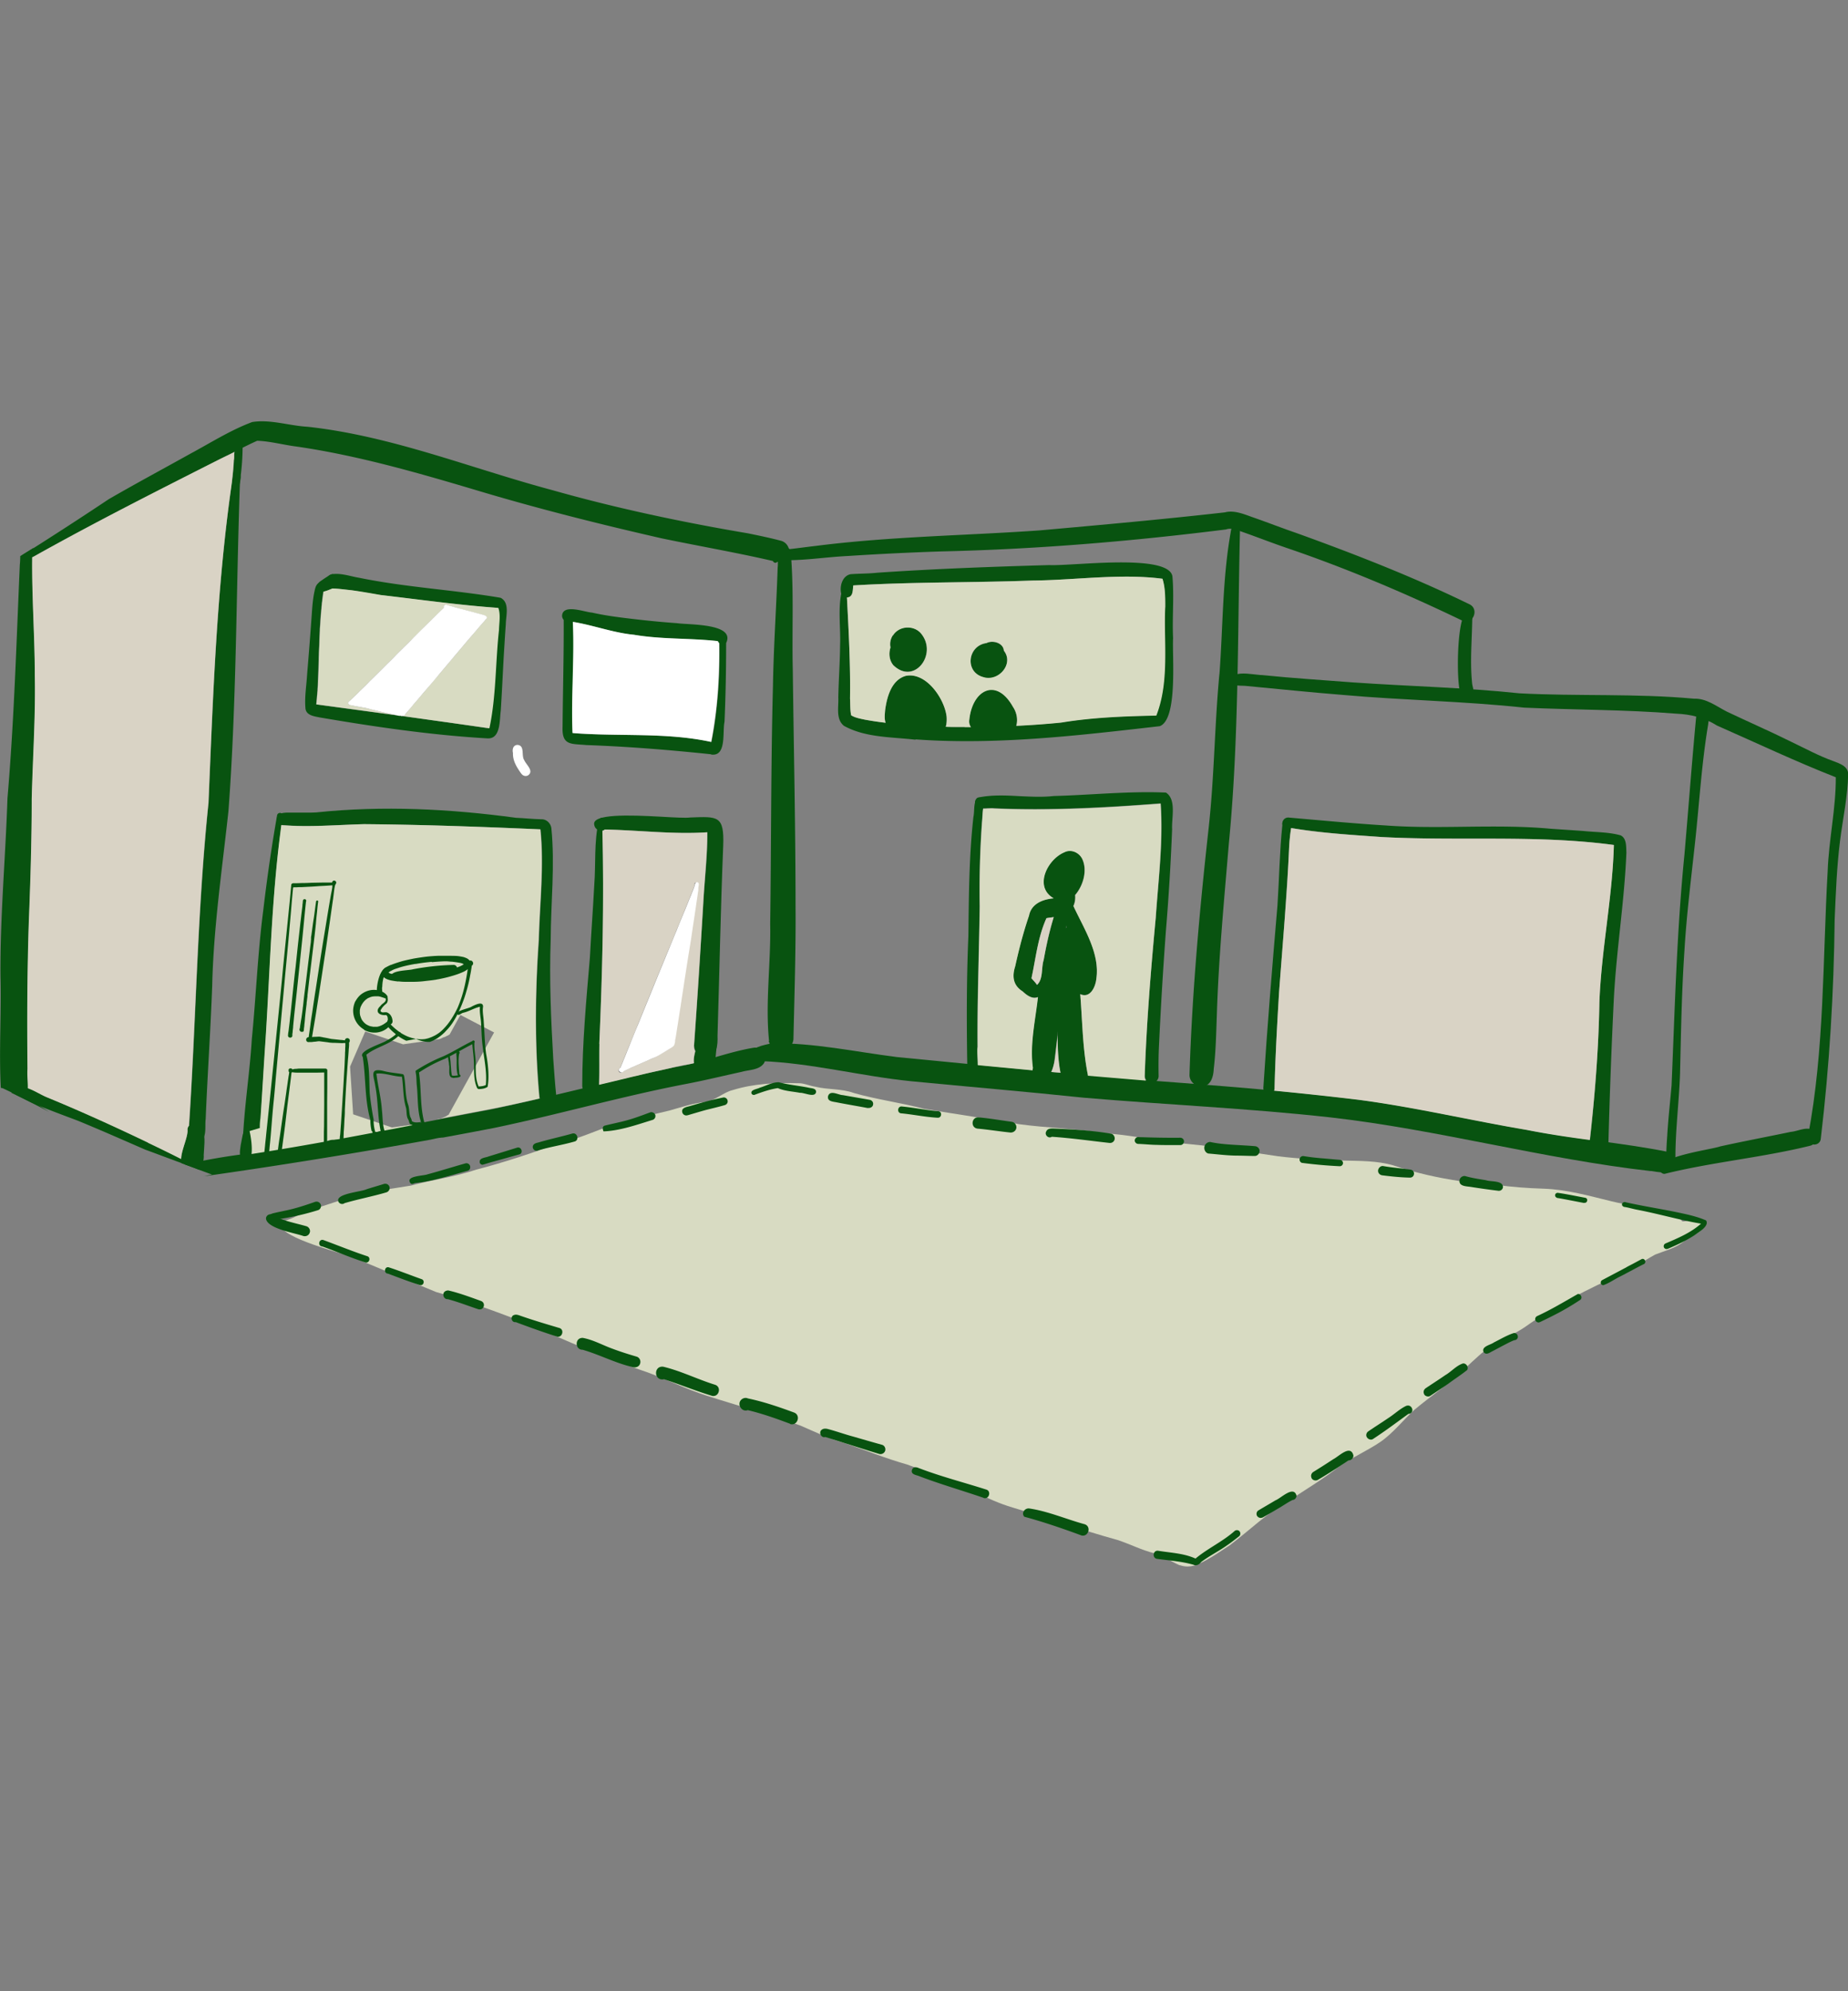
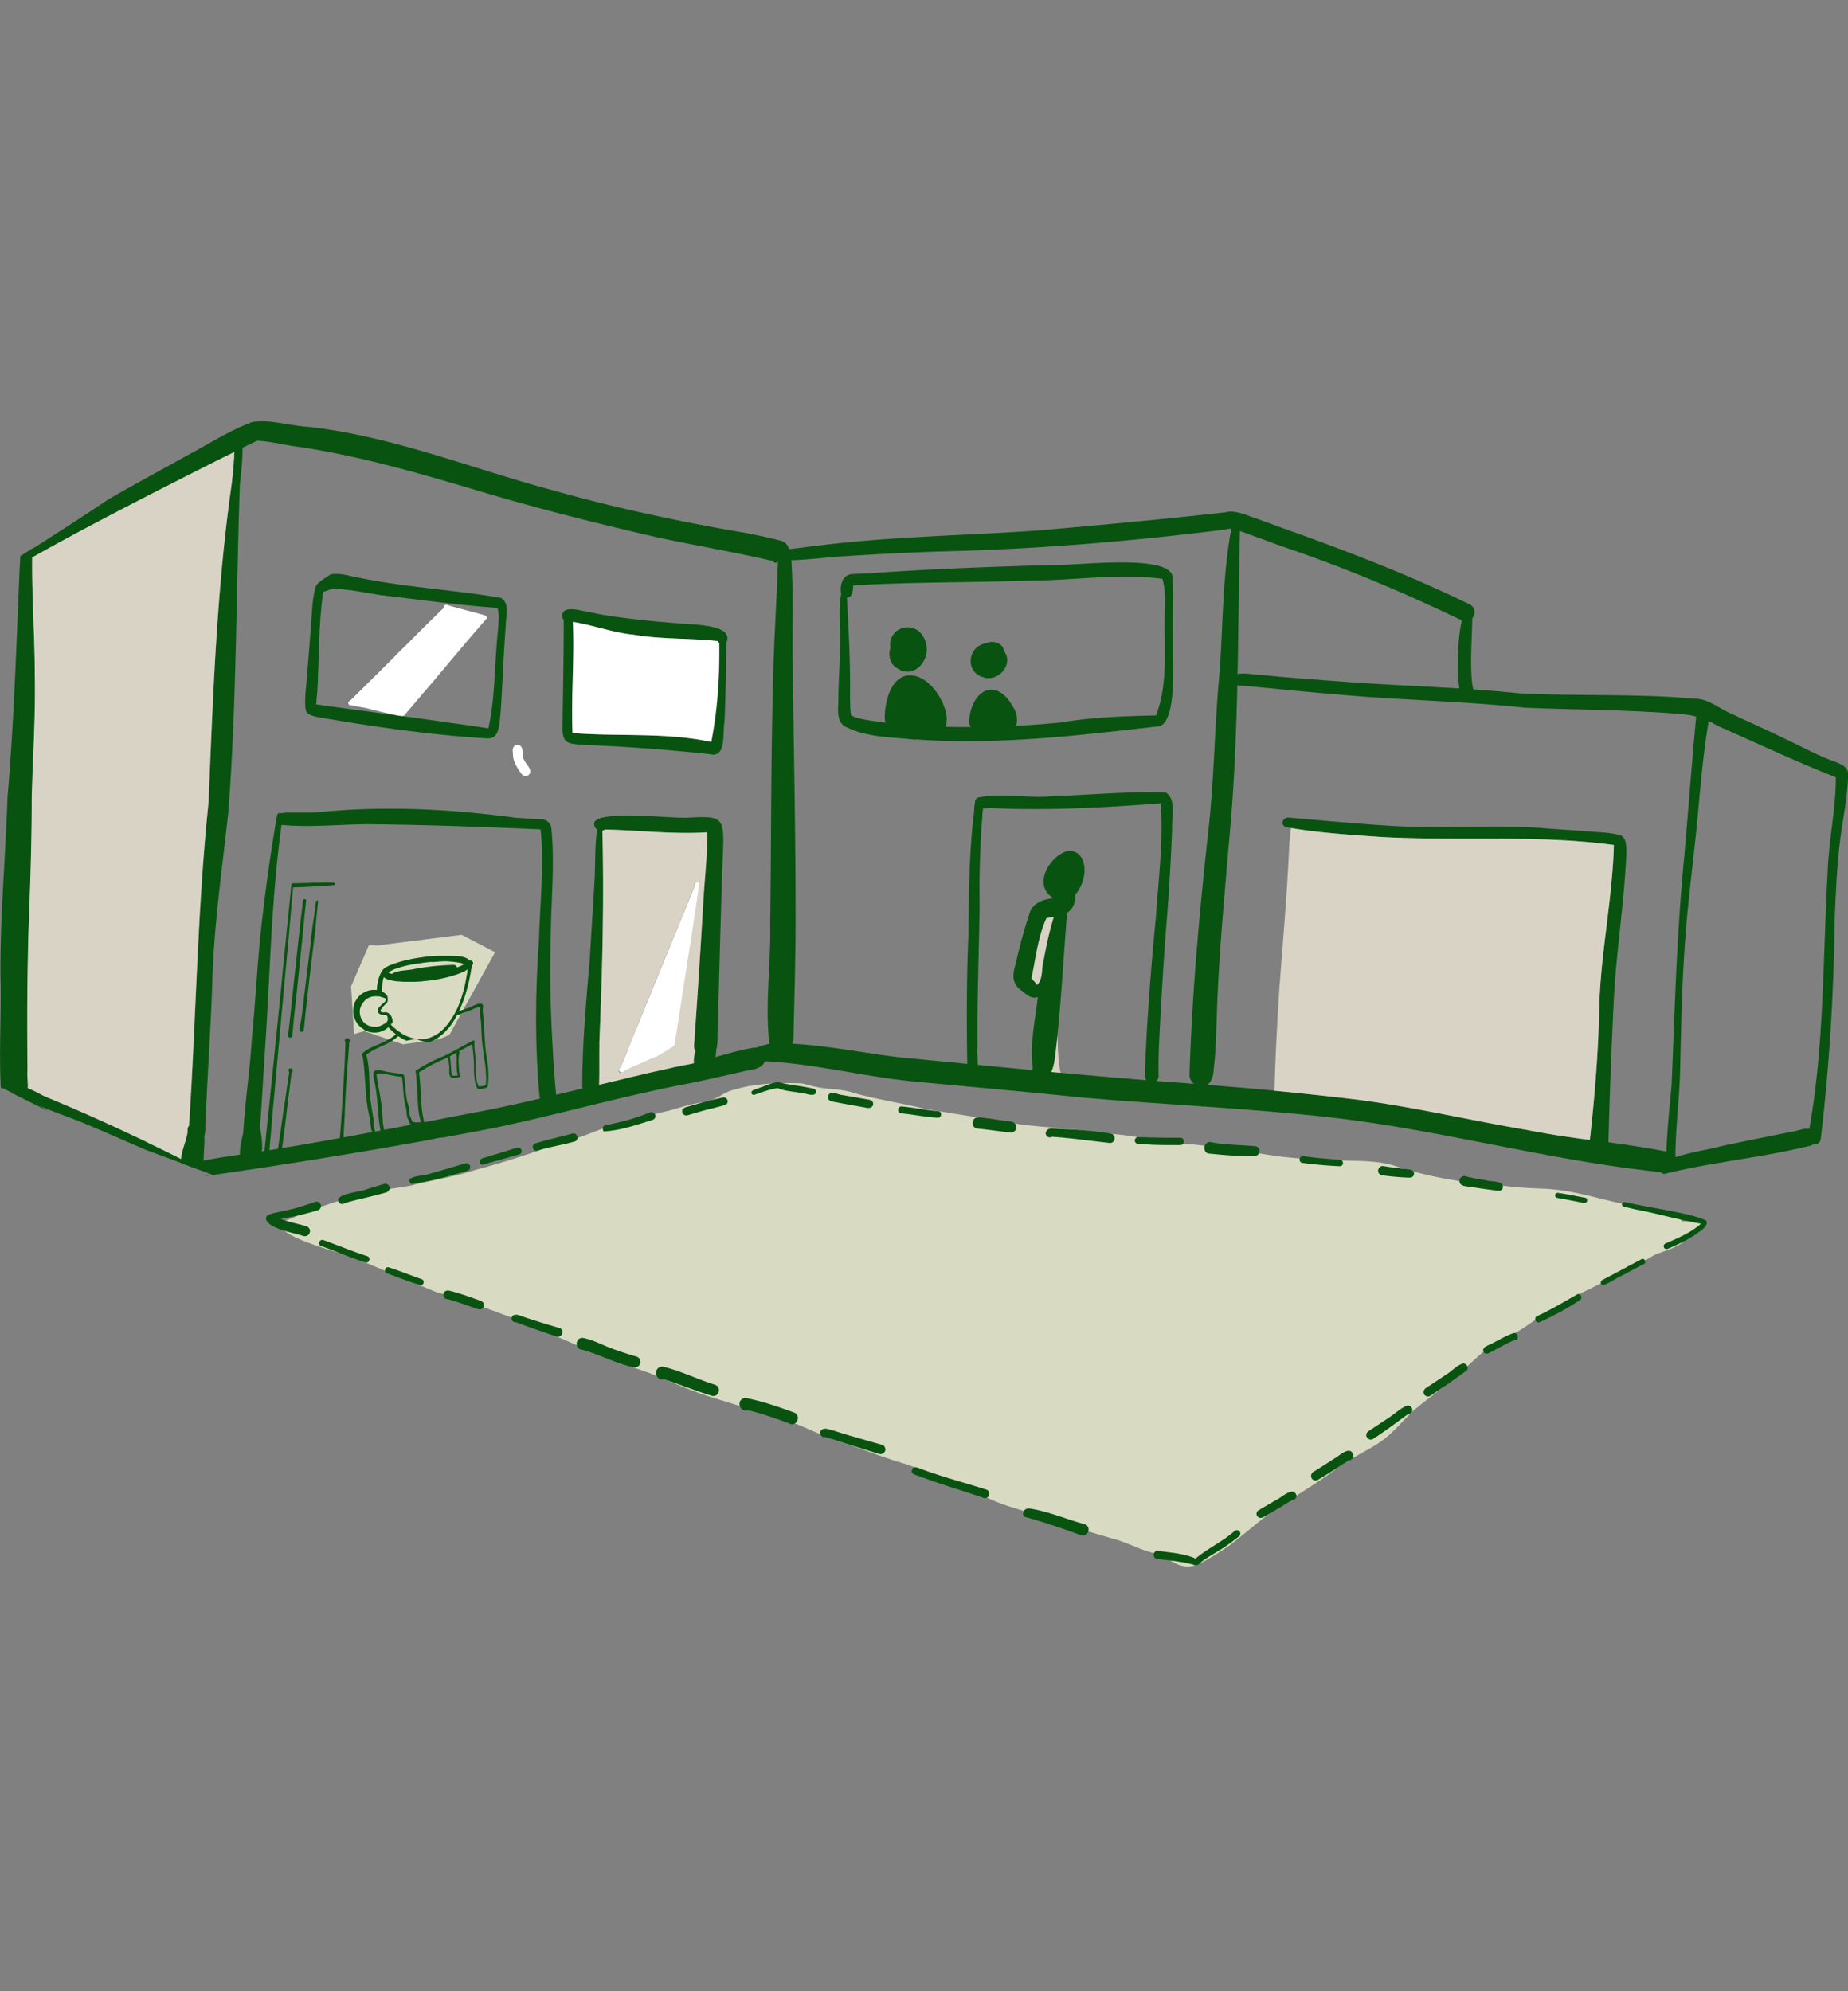
<svg xmlns="http://www.w3.org/2000/svg" width="272" height="293" fill="none">
  <rect width="100%" height="100%" fill="#808080" stroke="none" />
  <g clip-path="url(#a)">
    <path fill="#D8DBC2" d="M173.619 230.342c-1.22-.503-2.393-1.413-3.661-1.748-1.891-.455-3.638-1.365-5.456-1.964-5.217-1.437-10.315-3.233-15.484-4.789-1.866-.551-3.661-1.365-5.384-2.204-3.375-1.389-6.677-2.897-10.123-4.119-3.135-.886-6.15-2.107-9.214-3.161-2.225-.598-4.307-1.628-6.413-2.538-4.547-1.677-9.285-2.946-13.88-4.431-2.944-.934-5.72-2.323-8.615-3.4-6.079-2.036-11.918-4.622-17.78-7.208-4.428-1.701-8.855-3.353-13.426-4.646-4.356-1.749-8.687-3.712-13.067-5.389-1.914-.622-10.697-2.945-9.716-4.789.264-.312.67-.335 1.03-.479.957-.311 1.794-.862 2.728-1.198 2.967-.981 5.887-2.083 8.974-2.61 2.082-.599 4.236-.838 6.365-1.197 3.183-.886 6.462-1.269 9.597-2.347 4.164-1.078 8.256-2.443 12.276-3.928 2.896-.598 5.528-1.939 8.328-2.801 2.585-.743 5.193-1.342 7.826-1.964 1.723-.479 3.422-1.078 5.217-1.245 1.507-.192 2.656-1.413 4.116-1.773 3.111-.958 6.318-1.101 9.548-1.005.886-.048 1.723.383 2.561.502 1.867.479 3.877.264 5.696.934 3.446.982 6.987 1.437 10.433 2.347 4.643.767 9.31 1.461 13.952 2.251 4.021.551 8.089.599 12.085 1.294 3.59.215 7.108.91 10.626 1.436 5.169.36 10.266 1.246 15.364 1.988 3.134.383 6.269.527 9.428.623 2.513.072 5.098 0 7.539.718 3.254 1.102 6.605 1.844 10.003 2.347 1.723.335 3.446.455 5.193.527 2.273.311 4.571.479 6.868.551 3.518.12 6.701 1.053 10.075 1.868 2.561.646 5.217.766 7.73 1.508.909.408 2.034.623 2.656 1.437.359.024.742-.072 1.125-.167.622-.168 1.244-.336 1.747.071 1.125 1.461-1.675 2.204-2.489 2.922-1.268 1.102-2.872 1.461-4.379 2.06-1.676.91-3.231 2.083-4.978 2.849-4.906 2.204-9.74 4.646-14.143 7.783-1.532 1.054-3.255 1.749-4.81 2.659-1.484 1.006-2.753 2.251-4.069 3.472-2.297 2.227-4.977 4.023-7.442 6.083-1.699 1.556-3.111 3.424-5.026 4.742-1.89 1.269-3.996 2.203-5.887 3.472-2.393 1.916-5.025 3.472-7.586 5.173-3.183 1.796-5.767 4.358-8.663 6.537-1.532 1.006-2.848 1.94-4.475 2.707-.551.263-1.149.431-1.747.431-.359 0-.742-.072-1.101-.192h-.072Z" />
    <path fill="#085310" d="M114.295 82.68c-5.624-1.317-11.224-2.275-16.871-3.449-9.238-2.107-18.475-4.43-27.545-7.16-8.615-2.563-17.302-5.053-26.157-6.346-1.962-.24-3.9-.79-5.863-.862-1.723.766-3.087 1.532-4.714 2.299.048-.024.12-.048.167-.072-.406.191-.813.407-1.196.598-9.142 4.646-18.284 9.244-27.21 14.25-.455.191-.91.454-1.412.454-.287 0-.454-.263-.478-.526 1.292-.815 2.608-1.629 3.9-2.467a537.17 537.17 0 0 0 9.094-5.94c3.973-2.298 7.993-4.453 11.99-6.68 2.991-1.605 5.91-3.473 9.117-4.67 2.68-.431 5.457.55 8.16.694 12.445 1.365 24.052 6.13 36.065 9.34 9.38 2.658 19.24 4.741 28.765 6.346 1.627.335 3.255.67 4.882 1.102.742.215 1.244.957 1.149 1.724-.096.766-.79 1.365-1.532 1.365h-.311Z" />
    <path fill="#085310" d="M215.211 91.325c-8.4-4.047-17.182-7.76-26.013-10.753-2.082-.718-4.116-1.509-6.078-2.203-.79-.263-1.843-.766-2.657-.455-13.904 1.748-27.903 2.921-41.879 3.233a431.77 431.77 0 0 0-13.736.67c-3.494.168-6.893.767-10.363.6 0 .215-.143.406-.359.406-.215 0-.43-.215-.359-.455l-.023-.072c-.838-.574-.144-1.389.717-1.317 1.891-.144 3.758-.43 5.648-.646 10.913-1.39 21.921-1.51 32.857-2.275 9.166-.815 18.212-1.629 27.33-2.659 1.436-.383 3.015.36 4.283.79 1.987.695 4.212 1.557 6.103 2.204 8.639 3.113 17.302 6.49 25.558 10.513 1.364.599.79 2.562-.479 2.562-.167 0-.359-.024-.55-.12v-.023Z" />
    <path fill="#085310" d="M176.778 159.864c-.91 0-1.723-.767-1.699-1.701.383-12.165 1.483-24.259 2.823-36.353.838-7.663.862-15.039 1.58-22.654v.12c.526-6.945.431-13.914 1.627-20.763.072-.407.12-.982.503-1.222a.632.632 0 0 1 .909.168c-.383 15.47-.143 31.18-1.651 46.674-.718 8.598-1.508 16.812-1.771 25.337-.096 2.61-.144 5.245-.455 7.855-.048 1.126-.43 2.562-1.818 2.562l-.048-.023Zm-63.585-6.682c-.574-5.7.288-11.495.168-17.242.168-11.663.096-23.302.407-34.964.096-5.82.502-11.615.694-17.434.119-.958-.216-2.275.67-2.922.479-.287 1.125 0 1.244.527.503 5.771.168 11.615.311 17.434.144 11.639.407 23.301.407 34.94.048 6.49-.167 12.956-.311 19.445-.12 1.03-1.005 1.581-1.866 1.581-.766 0-1.532-.431-1.771-1.341l.047-.024ZM.287 160.151s-.12-.048-.167-.096c-.287-5.436.095-10.92-.048-16.356C0 134.958.814 126.193 1.1 117.476c.981-11.495 1.316-22.918 1.819-34.413.048-.383.048-.814.071-1.222.623-.407 1.269-.79 1.915-1.197.024.12 0 .263 0 .407-.048.168-.144.287-.144.48-.095 5.962.36 11.925.383 17.888.12 6.059-.287 12.094-.454 18.153 0 6.058-.192 12.117-.431 18.152-.216 7.184-.24 14.393-.192 21.577-.095 1.461.335 3.137-.263 4.502a161.554 161.554 0 0 0-3.494-1.7l-.024.048Z" />
    <path fill="#085310" d="M1.627 160.797c.12-.047.263-.071.407-.071 1.172.071 2.106.91 3.063 1.532.718.479 1.436.934 2.178 1.389a155.416 155.416 0 0 0-5.648-2.85Zm29.579 12.046c-.024 0-.072-.024-.096-.024-.095-.047-.215-.071-.31-.119-.6-.216-1.174-.431-1.772-.647h.024c-.622-.239-1.244-.455-1.866-.694 2.8-.599 5.623-1.126 8.471-1.485 9.214-1.365 18.355-3.113 27.497-4.862 2.967-.574 5.91-1.149 8.878-1.7 9.166-1.892 18.212-4.358 27.377-6.274 3.901-.647 7.61-2.203 11.511-2.85 1.221-.192 2.178 1.221 1.508 2.299-.718 1.006-2.178.934-3.255 1.245-2.752.599-5.48 1.27-8.256 1.796-9.477 1.82-18.786 4.503-28.215 6.466a695.37 695.37 0 0 1-7.514 1.413h-.168a7.32 7.32 0 0 0-1.005.168c-.215.048-.454.096-.67.144a880.904 880.904 0 0 1-33.36 5.388l1.221-.264Z" />
    <path fill="#085310" d="M242.996 172.341c-15.866-1.796-31.326-6.107-47.168-7.903-12.061-1.341-24.266-1.868-36.303-2.898-8.448-.886-16.92-1.604-25.367-2.419-7.419-.742-14.766-2.706-22.208-2.969-.575.048-1.317.12-1.508-.599-.215-1.461 2.058-1.748 3.087-2.011 6.174-.12 12.349 1.245 18.451 2.011 13.928 1.341 28.023 2.802 41.927 3.808h.024c8.687.67 17.374 1.389 26.013 2.467 8.376 1.077 16.584 3.041 24.888 4.454 6.797 1.341 13.928 1.868 20.677 3.233 1.436.551 1.148 2.874-.407 3.017h-.287c-.622 0-1.221-.12-1.843-.215l.024.024Z" />
    <path fill="#085310" d="M244.313 172.293c-.862-2.084 7.418-3.066 8.902-3.592 3.494-.767 6.916-1.413 10.362-2.132 1.077-.096 2.178-.766 3.183-.311.981.551.742 2.059-.311 2.347-7.06 1.748-14.383 2.395-21.442 4.143a.698.698 0 0 1-.67-.455h-.024Z" />
    <path fill="#085310" d="M245.724 172.293c-.383-.216-.431-.719-.455-1.126-.048-1.317.024-2.634.12-3.951.143-2.515.431-5.005.646-7.52.479-11.327.766-22.63 1.89-33.91.623-7.16 1.149-14.345 1.843-21.505a1.013 1.013 0 0 1 1.125-.862c1.508.335.574 2.155.526 3.185-.957 5.699-1.292 11.471-1.914 17.218-.574 5.341-1.268 10.777-1.58 16.117-.406 5.987-.502 11.974-.646 17.985-.143 4.454-.765 8.885-.67 13.339.67.383 0 1.126-.574 1.126a.48.48 0 0 1-.311-.096Z" />
    <path fill="#085310" d="M266.089 167.407s0-.12.024-.192c2.441-12.86 2.154-26.007 2.896-39.035.167-4.621 1.22-9.196 1.196-13.794-5.911-2.322-11.678-5.053-17.493-7.615-1.867-1.173-3.829-1.652-6.007-1.748-7.467-.599-14.933-.551-22.376-.886-8.854-.958-17.804-1.078-26.635-1.868-4.81-.383-9.644-.886-14.454-1.341-.838-.048-2.345.12-1.986-1.174.478-.814 2.01-.67 3.254-.526.503.047.957.12 1.292.12 4.404.454 9.022.742 13.354 1.077 8.232.575 16.321.742 24.481 1.604 8.52.455 17.183 0 25.678.791 1.843-.072 3.279 1.101 4.834 1.892 3.159 1.508 6.366 2.897 9.501 4.454 2.058.982 4.068 2.083 6.222 2.85.886.335 2.13.742 2.154 1.868-.048 3.304-.79 6.585-1.197 9.866-.478 3.832-.622 7.711-.789 11.567-.12 10.752-.766 21.505-2.035 32.186-.023.622-.502.934-.981.934-.502 0-.981-.359-.933-1.078v.048Z" />
    <path fill="#085310" d="M215.044 102.245c-.766-1.389-.622-11.303.718-11.974.574-.215 1.101.36.933.886-.047 3.185-.359 6.37 0 9.555.072.384.216.791.168 1.174-.072.527-.527.838-1.005.838a.925.925 0 0 1-.838-.479h.024Zm-80.313 6.61c-3.494-.408-7.346-.288-10.505-2.036-1.245-.982-.766-2.802-.838-4.191.048-2.562.239-5.1.263-7.663.096-2.515-.311-5.125.168-7.592-.263-1.077.143-2.634 1.388-2.873 1.268-.096 2.656-.072 3.901-.216 8.447-.575 16.895-.886 25.343-1.126.909.048 2.728-.071 4.905-.191 5.385-.311 12.851-.599 13.21 1.868.264 3.017-.048 6.059.096 9.076-.144 2.658.718 11.95-1.962 12.956-9.453 1.078-18.882 2.203-28.359 2.203-2.512 0-5.025-.072-7.562-.263l-.048.048Zm17.255-23.421c-8.807.31-17.614.191-26.396.718-.096.695 0 1.724-.934 1.772.264 5.005.527 9.867.455 14.872.048.814 0 1.652.168 2.466.598.384 1.412.503 2.034.647 4.403.766 8.902.982 13.353 1.078 5.169.024 10.338-.144 15.484-.671 4.642-.766 9.309-.934 13.999-1.03 1.963-5.077 1.053-10.728 1.34-16.045 0-1.365 0-2.778-.406-4.07a44.038 44.038 0 0 0-5.337-.312c-4.595 0-9.19.55-13.784.575h.024Zm-9.597 72.466c-.12-6.729-.144-13.459.143-20.164.072-5.843.096-11.71.742-17.53.192-.862-.024-1.987.527-2.706.454-.359 1.196.048 1.101.647-.335.91-.288 1.916-.383 2.873a141.768 141.768 0 0 0-.335 12.358c-.096 6.897-.383 13.793-.311 20.69-.192 1.054.55 4.359-.79 4.455-.335 0-.67-.264-.694-.599v-.024Z" />
    <path fill="#085310" d="M168.499 158.379c.263-7.807.885-15.59 1.627-23.373.383-5.628 1.125-11.184.718-16.788-8.184.623-16.345 1.078-24.529.719-.311-.024-.646 0-.957 0-.455.024-.91.072-1.341-.048-.622-.263-.694-1.197-.095-1.509 2.01-.431 4.092-.335 6.15-.215 1.675.072 3.374.167 5.049-.024 5.481-.144 11.009-.743 16.489-.503 1.579 1.006.814 3.76.909 5.388a342.06 342.06 0 0 1-.909 14.896 619.685 619.685 0 0 0-1.053 17.625 67.157 67.157 0 0 0-.024 3.808c0 .551-.455 1.006-1.005 1.006-.527 0-1.029-.455-1.005-1.006l-.024.024Z" />
    <path fill="#085310" d="M152.728 158.953c-.766-.335-.862-1.125-.718-1.82-.479-3.448.359-6.968.742-10.417-.814.359-1.651-.287-2.25-.838-1.412-.862-1.579-2.203-1.1-3.688.574-2.515 1.196-5.005 2.034-7.448.335-1.772 2.01-2.419 3.637-2.562-2.967-1.677-.933-5.748 1.58-6.777.981-.503 2.177.023 2.632 1.005.79 1.701.12 3.952-1.053 5.293.096 1.006-.239 2.083-1.173 2.634-.598 7.28-.909 14.417-1.842 21.601-.12 1.078-.718 3.089-1.986 3.089-.168 0-.336-.024-.503-.095v.023Zm1.292-23.828c-1.292 2.826-1.555 5.868-2.201 8.837.143.144.287.311.406.455.144.144.264.311.383.479 0 0 0 .024.024.048.934-.886.599-2.467.981-3.664.383-2.131.862-4.263 1.484-6.322-.359.072-.718.096-1.077.167Z" />
-     <path fill="#085310" d="M157.25 160.678c-.933-.982-1.125-2.467-1.34-3.736-.359-2.562-.264-5.197-.192-7.807.096-3.281.12-6.562.359-9.818.096-.934.12-2.156.886-2.826-.216-1.102-.742-2.203-.718-3.329.407-1.054 1.483-.479 1.819.311 1.531 3.257 3.852 6.849 3.302 10.561-.12 1.198-.909 2.922-2.369 2.251.311 3.88.335 7.712 1.053 11.543.143.695.263 1.389.096 2.108-.192.79-.934 1.245-1.676 1.245-.43 0-.885-.168-1.196-.503h-.024Zm28.694-.551c.575-8.98 1.317-17.937 2.082-26.893.264-3.999.311-7.879.718-11.806-.215-.958 1.269-1.27 1.412-.264-.215 1.102-.335 2.251-.407 3.401-.335 7.184-.957 14.273-1.483 21.409-.288 4.742-.575 9.507-.67 14.249-.048.479-.431.695-.814.695-.431 0-.862-.288-.838-.815v.024Z" />
    <path fill="#085310" d="M233.951 168.365c.789-6.969 1.34-13.866 1.459-20.859.264-7.711 1.915-15.494 2.13-23.157-6.916-.934-13.88-.934-20.868-.934-4.475 0-8.95 0-13.377-.24h.096c-4.715-.335-9.477-.622-14.12-1.46-.933-.36-.43-1.557.527-1.389 4.714.407 9.453.862 14.143 1.149 3.853.287 7.754.24 11.631.192 4.211-.048 8.423-.096 12.587.287 1.652.12 3.255.216 4.882.335 1.819.192 3.733.144 5.504.647.886.455.79 1.628.838 2.514-.287 7.161-1.46 14.273-1.843 21.434a938.801 938.801 0 0 0-.813 21.673c-.096.79-.742 1.173-1.364 1.173-.694 0-1.388-.455-1.388-1.365h-.024ZM131.477 97.886c-.599-.742-.694-1.724-.407-2.61a2.42 2.42 0 0 1 .335-1.772c.909-1.509 3.254-1.58 4.26-.144 1.747 2.323.143 5.484-2.106 5.484-.67 0-1.388-.287-2.106-.981l.024.023Zm3.59 9.627s-.12-.071-.191-.119c-.12.048-.24.072-.359.095-.646.096-1.293-.191-1.699-.694-.216.024-.431 0-.647-.048 0 0-.047 0-.071-.024-.311.455-1.029.527-1.436.12-.599-.623-.431-1.581-.383-2.371.263-1.94.933-4.43 3.039-5.029 2.991-.599 5.696 3.329 6.007 5.987.143 1.964-.742 2.993-2.01 2.993-.694 0-1.484-.311-2.274-.934l.024.024Zm9.74-7.83c-2.848-.695-2.417-4.646.382-5.03.91-.478 2.489-.023 2.561 1.126 1.364 1.725-.311 4.024-2.249 4.024-.24 0-.455-.024-.694-.096v-.024Zm1.628 8.382a1.567 1.567 0 0 1-.431-.36 2.095 2.095 0 0 1-.431-.622c-.933 1.317-3.206.383-2.919-1.222.454-4.382 3.972-6.25 6.413-1.892 1.245 1.82.527 4.359-1.412 4.359-.359 0-.765-.096-1.22-.287v.024Zm-41.808 2.945h.12c-6.15-.646-12.3-1.149-18.45-1.365-2.226-.215-3.614.12-3.495-2.706.048-5.245.192-10.49.168-15.71a.958.958 0 0 1-.24-.622c.12-1.796 3.303-.527 4.404-.456 1.819.408 3.59.647 5.408.863 2.345.287 4.739.526 7.108.694 1.723.264 8.639 0 7.227 2.922 0 3.855-.072 7.759-.239 11.591-.312 1.389.287 4.837-1.676 4.837-.095 0-.191 0-.311-.024l-.024-.024Zm-20.365-3.137c6.796.551 13.737-.144 20.461 1.317.933-4.766 1.244-9.699 1.173-14.512a.912.912 0 0 1-.216-.312c-4.116-.479-8.256-.24-12.324-.934-3.063-.31-6.007-1.413-8.998-1.915.24 5.46-.264 10.944-.048 16.356h-.048Zm-12.492.79c-8.28-.479-16.609-1.7-24.745-3.089-.79-.168-1.89-.288-2.058-1.246-.168-1.7.143-3.424.239-5.124.263-3.114.502-6.203.718-9.316.072-.982.167-1.988.383-2.946.096-.455.24-1.005.694-1.197.718-.288 1.268.766.598 1.15v.167c-.072.287-.12.575-.143.862 0 .144-.048.264-.048.407a47.78 47.78 0 0 1-.072.623c0 .168-.048.36-.048.527 0 .167-.024.359-.048.527a35.148 35.148 0 0 0-.12 1.58c0 .36-.047.695-.071 1.054v.12l-.072 1.82c0 .598-.048 1.197-.072 1.82 0 .311 0 .598-.024.91-.024.91-.072 1.82-.096 2.706 0 .191 0 .383-.023.551 0 .335-.048.67-.048 1.005 0 .192 0 .36-.048.551 0 .168-.024.335-.048.503-.024.335-.048.695-.096 1.03 4.116.575 8.232 1.125 12.325 1.676h.047c.048 0 .12.024.192.048h.12c2.13.288 4.235.575 6.341.886 2.106.288 4.236.599 6.342.91 1.03-4.694.886-9.723 1.412-14.464.048-1.126.263-2.227-.096-3.257-5.791-.407-11.51-1.221-17.278-1.892-1.627-.263-2.991-.527-4.427-.718h-.048c-.407-.048-.838-.096-1.268-.144a28.283 28.283 0 0 0-1.508-.096c-.886-.36-.886-1.7 0-2.06 1.364-.31 2.848.264 4.188.48 6.868 1.412 13.928 1.772 20.82 2.945 1.388.719.766 2.682.766 3.88-.12 1.628-.216 3.28-.312 4.837-.143 2.61-.263 5.269-.43 7.879-.192 1.365 0 4.095-1.843 4.095h-.24.144Zm-44.009 58.146c1.125-16.213 1.268-32.498 2.944-48.662.67-15.902 1.196-31.827 3.493-47.585.048-.43.192-1.053.742-.982.838.168.311 1.27.36 1.844-.551 15.974-.48 31.995-1.676 47.944-.933 8.573-2.202 17.171-2.393 25.768-.24 6.514-.694 13.027-.957 19.541-.168 1.198.335 3.233-1.317 3.353-.646 0-1.244-.551-1.22-1.197l.024-.024Zm7.967 1.508c.168-5.149 1.03-10.297 1.34-15.446.623-6.299.862-12.597 1.676-18.871.55-4.67 1.22-9.34 2.034-13.986a.432.432 0 0 1 .479-.383c.239.024.406.264.383.503a40.744 40.744 0 0 0-.36 2.467c-1.316 10.058-1.531 20.379-2.177 30.413-.264 3.88-.479 7.76-.742 11.591-.287 1.341.335 4.55-1.508 4.718-.574 0-1.029-.431-1.125-.982v-.024Z" />
    <path fill="#085310" d="M79.426 161.54c-.718-7.687-.646-15.542-.095-23.23.143-5.412.79-10.896.239-16.26-8.663-.383-17.302-.695-25.965-.766-4.164.095-8.113.478-12.181.119-.455-.143-.766-.622-.646-1.101.191-.647.91-.695 1.46-.719h1.699c.885 0 1.794.024 2.584-.024 9.836-1.03 19.72-.527 29.435.791 1.22.047 2.441.191 3.686.215.766-.048 1.388.551 1.507 1.269.55 5.46-.072 10.992-.095 16.476-.216 5.844.047 11.807.382 17.602.144 1.916.24 3.473.431 5.293.048.67-.359 1.293-1.053 1.389h-.143c-.599 0-1.173-.455-1.22-1.078l-.025.024Zm7.492-.527c-.67 0-1.22-.551-1.22-1.221 0-6.251.598-12.669 1.124-18.847.191-3.569.455-7.137.646-10.705.24-3.113-.048-6.322.646-9.388.048-.311.335-.67.67-.431.144.12.168.312.096.455-.143.36-.167.743-.215 1.126.263 10.513 0 21.05-.455 31.587-.024 2.06.024 4.143-.048 6.203 0 .646-.55 1.245-1.22 1.245l-.024-.024Z" />
-     <path fill="#085310" d="M102.162 153.973c.503-7.065.958-14.106 1.364-21.027.192-3.592.623-6.921.599-10.465-5.074.335-10.051-.311-15.1-.407-.551.479-1.46.024-1.556-.671-.455-1.676 5.312-1.46 9.692-1.221 2.082.12 3.829.216 4.451.12 4.044-.144 5.001-.311 4.834 4.167-.383 9.316-.55 18.655-.838 27.971.048 1.293-.047 3.161-1.747 3.185-.933 0-1.651-.766-1.675-1.676l-.024.024Zm-73.205 18.032c-.742-.287-1.484-.55-2.226-.814-.407-1.317 1.03-3.784.862-5.029.167-1.197 2.01-.862 2.273.12.407 1.173.168 2.466.12 3.688.048.742-.168 1.7-.718 2.155-.096-.048-.216-.072-.311-.12Z" />
+     <path fill="#085310" d="M102.162 153.973c.503-7.065.958-14.106 1.364-21.027.192-3.592.623-6.921.599-10.465-5.074.335-10.051-.311-15.1-.407-.551.479-1.46.024-1.556-.671-.455-1.676 5.312-1.46 9.692-1.221 2.082.12 3.829.216 4.451.12 4.044-.144 5.001-.311 4.834 4.167-.383 9.316-.55 18.655-.838 27.971.048 1.293-.047 3.161-1.747 3.185-.933 0-1.651-.766-1.675-1.676l-.024.024m-73.205 18.032c-.742-.287-1.484-.55-2.226-.814-.407-1.317 1.03-3.784.862-5.029.167-1.197 2.01-.862 2.273.12.407 1.173.168 2.466.12 3.688.048.742-.168 1.7-.718 2.155-.096-.048-.216-.072-.311-.12Z" />
    <path fill="#085310" d="M26.443 171.071s.12.048.168.048c-.312-.119-.623-.215-.91-.335-1.436-.527-2.895-1.078-4.331-1.604-3.303-1.437-6.605-2.898-9.932-4.263-2.273-.862-4.594-1.7-6.844-2.682l-2.154-1.078c-.407-.455-.43-1.149.36-1.341 1.483.072 2.919 1.173 4.235 1.7a273.215 273.215 0 0 1 14.79 6.634c1.746.814 3.47 1.676 5.169 2.538.382.192.909.455.885.886-.479-.167-.933-.335-1.412-.503h-.024Zm13.163 8.07c-.048-.526.646-.598 1.029-.694.407-.096.814-.168 1.22-.263 1.58-.312 3.016-.791 4.523-1.318a.67.67 0 0 1 .838.408c.12.311-.072.718-.407.814a37.819 37.819 0 0 1-6.868 1.461.411.411 0 0 1-.311-.408h-.024Zm10.219-2.274c-.599-1.222 3.374-1.461 4.164-1.868.837-.264 1.675-.503 2.513-.766.335-.096.694.047.813.407.12.383-.12.742-.478.838-2.035.599-4.093.982-6.127 1.58a.54.54 0 0 1-.359.12.595.595 0 0 1-.526-.311Zm10.625-2.707c-.933-1.125 1.867-1.101 2.465-1.341 1.867-.503 3.686-1.077 5.552-1.604a.562.562 0 0 1 .718.359c.096.287-.048.647-.359.719-.861.239-1.723.478-2.56.718-1.7.455-3.327.91-5.05 1.078-.191 0-.359.143-.55.143-.072 0-.144 0-.215-.072Zm10.17-3.065c-.168-.718.861-.718 1.292-.91 1.412-.431 2.8-.862 4.188-1.293.67-.215.981.862.287 1.006-1.244.335-2.393.671-3.614 1.006-.574.143-1.148.335-1.746.503-.192 0-.36-.144-.431-.312h.024Zm8.112-1.796c-.215-.12-.358-.359-.31-.599.095-.503.693-.503 1.076-.646 1.58-.455 3.255-.814 4.762-1.246.718-.167 1.03.958.335 1.174-1.746.503-3.613.79-5.336 1.293a.636.636 0 0 1-.287.072c-.072 0-.168 0-.24-.048Zm10.243-3.64c1.125-.287 2.274-.503 3.375-.814 1.124-.311 2.249-.742 3.35-1.149.287-.096.622.071.742.359a.598.598 0 0 1-.36.742c-2.344.719-4.81 1.605-7.25 1.7-.192-.455-.144-.718.143-.838Zm11.463-1.916c-.239-.742.67-.838 1.149-.982 1.627-.479 3.182-.91 4.834-1.245a.558.558 0 0 1 .67.455c.071.311-.144.599-.455.67-.909.264-1.843.479-2.704.695-.957.263-1.819.527-2.728.79-.072 0-.12.024-.192.024a.61.61 0 0 1-.574-.407Zm10.218-2.73c-.335-.646.766-.718 1.149-.934.957-.287 1.819-.814 2.824-.814 1.412.383 2.919.503 4.331.79.407.12 1.197.048 1.149.671-.12.575-.861.407-1.508.239-.335-.071-.646-.167-.861-.143-1.101-.216-2.226-.24-3.255-.695-1.148.168-2.297.575-3.35.958-.072.048-.12.048-.191.048-.096 0-.216-.048-.264-.12h-.024Zm17.112 2.06c-1.507-.288-3.111-.551-4.571-.839-.55-.119-1.483-.119-1.316-.934.216-.646.838-.479 1.412-.311.263.072.527.168.742.168 1.316.239 2.632.455 3.949.694.335.048.574.335.526.671-.024.311-.311.527-.622.527h-.144l.024.024Zm10.219 1.413c-1.795-.096-3.566-.479-5.361-.647-.646-.072-.526-1.078.12-1.006 1.795.168 3.566.551 5.36.695.599.072.503.958-.047.958h-.072Zm10.72 2.179c-1.628-.168-3.231-.431-4.834-.575-1.077-.144-.886-1.772.191-1.653 1.627.144 3.231.432 4.834.647a.803.803 0 0 1 .694.886c-.048.407-.407.695-.814.695h-.071Zm14.598 1.532c-2.824-.311-5.648-.718-8.496-.91-.478.336-1.125-.287-.813-.79.215-.503.861-.431 1.316-.407 2.752.12 5.504.287 8.208.742.335.048.574.408.551.743a.676.676 0 0 1-.671.622h-.095Zm7.059.288h.048c-1.005 0-1.939-.12-2.872-.144a.54.54 0 0 1-.526-.479c0-.263.215-.527.478-.527 2.13.072 4.116.12 6.222.096.288 0 .551.216.551.527 0 .287-.216.551-.527.551h-1.46c-.646 0-1.292 0-1.938-.024h.024Zm14.313 1.628c-.862 0-1.723-.048-2.561-.048h.096c-1.508 0-2.92-.191-4.38-.311-.55-.168-.742-.886-.406-1.341a.869.869 0 0 1 .694-.359c1.076.239 2.201.335 3.326.407 1.101.072 2.202.12 3.302.215.359.048.647.336.647.695 0 .383-.312.742-.694.742h-.024Zm12.467 1.509a67.57 67.57 0 0 1-5.408-.479c-.287 0-.479-.287-.455-.551.024-.287.335-.526.623-.455.861.144 1.723.24 2.56.312.933.072 1.843.167 2.776.239a.476.476 0 0 1 .431.503.47.47 0 0 1-.479.431h-.048Zm10.362 1.676c-1.34-.024-2.704-.167-4.045-.335-.382-.048-.67-.359-.622-.742.048-.359.383-.671.742-.623 1.34.24 2.68.335 4.02.527.742.096.671 1.173-.071 1.173h-.048.024Zm13.043 1.94a111.641 111.641 0 0 1-4.093-.574c-.646-.096-1.795-.072-1.627-1.03.072-.359.479-.647.862-.551.981.287 2.01.431 3.015.599.718.263 2.489 0 2.513 1.006a.6.6 0 0 1-.599.55h-.071Zm12.612 1.796c-1.269-.239-2.561-.503-3.782-.718-.311 0-.598-.264-.454-.575a.386.386 0 0 1 .431-.191c1.34.191 2.656.479 3.972.718.455.096.335.742-.072.742h-.095v.024Zm11.749 6.538a.44.44 0 0 1 .216-.575c1.843-.79 3.733-1.58 5.241-2.922-3.135-.526-6.198-1.436-9.333-2.035-.67-.12-1.317-.335-1.987-.431-.119-.024-.215-.12-.287-.216-.143-.359.263-.598.575-.455 2.776.623 5.599 1.03 8.399 1.653 1.125.239 2.322.551 3.375 1.006.526.814-1.077 1.724-1.628 2.131-1.268.838-2.632 1.461-4.02 2.059-.048 0-.12.024-.168.024a.426.426 0 0 1-.383-.239Zm-9.237 5.388a.407.407 0 0 1 .144-.575c1.125-.598 2.178-1.149 3.255-1.724.143-.072.287-.143.383-.215.143-.072.311-.168.454-.24.575-.287 1.077-.575 1.628-.862.526-.359.933.527.335.719-.862.431-1.676.886-2.513 1.317 0 0 .024 0 .048-.024-.287.167-.551.287-.814.431-.885.407-1.699 1.03-2.608 1.341a.38.38 0 0 1-.335-.192l.023.024Zm-9.669 5.364c-.12-.239 0-.526.239-.646 2.13-.982 4.021-2.132 6.007-3.257.431 0 .694.527.383.838a38.66 38.66 0 0 1-3.015 1.82 68.998 68.998 0 0 1-2.968 1.485c-.072.024-.12.048-.191.048a.507.507 0 0 1-.455-.288Zm-7.633 4.646c-.383-.838 1.053-1.053 1.507-1.413.958-.479 1.867-1.029 2.872-1.365.287-.095.598.12.646.431.072.336-.215.599-.502.599-.646.24-1.173.551-1.747.838-.263.144-.527.288-.766.407-.311.168-.622.336-.909.479-.192.12-.455.264-.694.264-.144 0-.288-.072-.407-.24Zm-8.735 6.227c-.192-.311-.096-.695.215-.91.957-.647 1.938-1.269 2.872-1.916.909-.527 1.627-1.413 2.608-1.724.479-.048.862.527.622.958-.861.694-1.866 1.341-2.799 2.035-.862.599-1.747 1.174-2.633 1.772a.548.548 0 0 1-.335.096.702.702 0 0 1-.574-.311h.024Zm-8.447 6.322c-.192-.311-.072-.694.215-.886.981-.671 2.01-1.317 2.92-1.94.909-.575 1.675-1.341 2.632-1.796.91-.359 1.364 1.102.335 1.174-1.771 1.293-3.398 2.514-5.193 3.687a.525.525 0 0 1-.311.096.702.702 0 0 1-.574-.311l-.024-.024Zm-8.114 6.035a.69.69 0 0 1 .216-.934 121.467 121.467 0 0 0 2.967-1.892c.814-.407 2.513-2.203 2.943-.55.024.407-.311.718-.694.742-.359.215-.694.455-1.052.67a76.483 76.483 0 0 1-3.47 2.18.676.676 0 0 1-.359.096.705.705 0 0 1-.575-.312h.024Zm-8.041 5.556c-.167-.287-.095-.67.192-.838.837-.503 1.675-.982 2.513-1.485.813-.311 2.656-2.227 3.087-.694 0 .335-.24.622-.575.646-.742.359-1.388.838-2.106 1.246-.765.455-1.507.886-2.273 1.317a.762.762 0 0 1-.335.072.59.59 0 0 1-.503-.288v.024Zm-9.453 7.136c-1.699-.479-3.47-.598-5.24-.838-.79-.072-.671-1.293.119-1.197 1.891.311 3.757.359 5.504 1.149 1.795-1.508 3.997-2.49 5.768-4.071.215-.167.55-.143.718.072.167.216.143.551-.072.718-.551.432-1.149.91-1.723 1.294-1.269.91-2.657 1.58-3.853 2.49-.215.288-.503.479-.814.479a.759.759 0 0 1-.383-.096h-.024Z" />
    <path fill="#085310" d="M44.654 181.896c-1.268-.455-5.384-1.102-5.504-2.587.024-.527.67-.814 1.053-.455 1.508.838 3.255 1.126 4.906 1.605.383.119.622.574.479.934a.738.738 0 0 1-.718.526c-.072 0-.144 0-.215-.023Zm9.119 3.879c-2.154-.67-4.236-1.604-6.342-2.347-.67-.024-.55-1.077.12-.958 2.177.791 4.307 1.677 6.509 2.395.526.168.335.934-.144.934-.047 0-.095 0-.167-.024h.024Zm7.993 3.329c-1.58-.503-3.135-1.102-4.667-1.676-.646-.024-.526-1.054.096-.934 1.627.526 3.23 1.173 4.858 1.748.502.167.335.886-.12.886-.048 0-.096 0-.143-.024h-.024Zm8.64 3.568c-1.508-.503-2.967-1.077-4.499-1.485-.67.048-.91-.934-.311-1.197a.736.736 0 0 1 .55-.048c1.58.383 3.111.958 4.643 1.509.718.263.478 1.245-.168 1.245-.071 0-.143 0-.215-.024Zm11.509 3.999c-2.034-.646-4.02-1.365-6.007-2.107-.646.096-.861-.886-.215-1.054.263-.095.574 0 .838.096 1.914.671 3.852 1.245 5.79 1.82.743.216.48 1.293-.167 1.293-.072 0-.143 0-.215-.048h-.024Zm11.272 4.527c-2.56-.575-4.93-1.844-7.419-2.563-.598 0-.885-.431-.885-.886s.287-.886.91-.862c1.53.288 2.823 1.03 4.259 1.557 1.197.455 2.417.838 3.637 1.197.431.12.67.599.527 1.03-.12.359-.43.551-.79.551-.072 0-.167 0-.24-.024Zm11.536 4.19c-2.369-.718-4.643-1.652-6.988-2.418-.766.167-1.172-.384-1.172-.911 0-.502.334-1.005 1.052-.933 2.609.622 5.074 1.867 7.634 2.658.934.311.623 1.652-.239 1.652-.096 0-.167 0-.287-.048Zm11.582 4.143c-2.034-.766-4.116-1.508-6.246-2.011-.909.335-1.651-.91-.933-1.557.263-.239.646-.311.957-.168 2.298.479 4.547 1.246 6.749 2.06 1.005.335.646 1.748-.24 1.748-.095 0-.191 0-.287-.048v-.024Zm13.091 4.431c-2.657-.814-5.289-1.676-7.921-2.491-.623.192-1.053-.742-.479-1.101.263-.168.574-.144.862-.072 1.268.335 2.512.79 3.781 1.126 1.412.407 2.8.814 4.188 1.197.359.096.574.527.454.886a.72.72 0 0 1-.67.479c-.072 0-.143 0-.191-.024h-.024Zm15.387 6.466c-3.135-1.078-6.317-1.988-9.405-3.161-.454-.216-1.364-.24-1.148-.958.167-.479.646-.431 1.005-.264 3.254 1.246 6.629 2.108 9.931 3.162.718.215.455 1.269-.167 1.269-.072 0-.144 0-.216-.024v-.024Zm14.334 5.508c-2.728-1.006-5.6-1.988-8.352-2.731-.478-.526.048-1.269.694-1.221 2.8.407 5.457 1.581 8.185 2.323.957.311.622 1.676-.24 1.676-.095 0-.191 0-.287-.047ZM34.006 73.052c.048-1.772.359-3.592.43-5.364.12-.479-.095-1.317.36-1.604 0-.288.023-.575.095-.838.072-.288.503-.312.623-.048.215.12.191.383.191.598 0 1.51-.12 3.042-.311 4.502l-.215 1.725c-.048.24-.048.575-.312.67 0 .312-.239.575-.478.575-.12 0-.264-.072-.36-.24l-.023.024Zm12.779 13.124c-.048-.287.167-.503.383-.647.526-.359 1.053-.742 1.627-1.005.455-.168.862.43.526.766.216 0 .336.12.431.311.335.527-.287.862-.718.982-.598.216-1.22.527-1.866.551-.479 0-.766-.623-.383-.958Zm55.758 71.245a.53.53 0 0 1-.43-.647c0-.096.024-.167.048-.263v-.048c-.096-.575.047-1.174.191-1.772.096-.36.191-.743.215-1.102.12-.623-.215-1.58.383-2.012.048-.431.503-.862.958-.622.646-.072.359.862.55 1.341.311-.024.55.239.55.527.551.335.455 1.03.431 1.58v.048c-.048.383-.072.767-.12 1.174a4.64 4.64 0 0 1-.311 1.269c-.454.694-1.172.096-1.053-.575h-.215c-.072.288-.287.503-.503.695a.59.59 0 0 1-.55.407h-.144Z" />
    <path fill="#D9D3C5" d="M21.776 168.15c-4.858-2.323-9.787-4.574-14.79-6.634-.908-.359-1.866-1.006-2.895-1.365.024-.934-.12-1.916-.048-2.826-.071-7.184-.047-14.392.192-21.577.24-6.058.43-12.093.43-18.152.144-6.059.575-12.094.455-18.153 0-5.819-.454-11.614-.383-17.434.048-.024.12-.047.168-.072 8.926-5.005 18.068-9.626 27.21-14.248.334-.168.694-.336 1.029-.503.478-.216.933-.455 1.364-.67-.096.358 0 .861-.096 1.197-.048 1.101-.168 2.203-.287 3.304-2.25 15.59-2.776 31.396-3.446 47.13-1.652 15.805-1.82 31.707-2.872 47.536-.12.12-.191.288-.215.503.143 1.054-.91 3.017-.934 4.382a228.67 228.67 0 0 0-4.882-2.394v-.024Z" />
    <path fill="#085310" d="M36.805 171.502c-.455-.071-.574-.574-.526-.981-1.293.359-.958-1.174-.862-1.94.192-.886.263-1.82.694-2.634.192-.168.335-.431.598-.455-.143-.551-.12-1.533.646-1.509.527.024.67.551.599 1.006.454.862 1.268 5.699-.24 5.723-.071.383-.358.79-.765.79h-.144Z" />
-     <path fill="#D8DBC2" d="M38.242 165.994c0-.55.024-1.053.096-1.413.263-3.831.478-7.735.742-11.59.646-10.035.885-20.356 2.177-30.414l.144-1.15c4.068.336 8.017-.024 12.157-.143 8.663.072 17.302.383 25.965.766.55 5.388-.096 10.872-.24 16.261-.526 7.663-.621 15.542.096 23.229v.12c-2.058.479-4.116.934-6.198 1.365-2.967.575-5.91 1.125-8.878 1.7h.215l.048-.024h.048l.048-.024h.048l.048-.024h.047l.048-.048h.048l.048-.048h.048l.048-.047h.072l.071-.048h.072l.072-.048h.072l.072-.072h.071l.072-.072h.072l.072-.072.072-.048.095-.048.096-.047 6.7-12.118-4.93-2.562-12.515 1.58h-.287l-.096-.024h-.096l-.072-.024h-.526l-.048.024h-.024l-2.608 6.035.454 7.017 5.72 1.939 3.518-.502h.359c-8.16 1.58-16.345 3.137-24.553 4.406.12-1.03-.072-2.419-.288-3.377l1.508-.455Zm27.401-59.725c-2.13-.288-4.236-.599-6.365-.886 0 0 .12-.024.167-.048.096-.048.144-.144.216-.24.071-.096.143-.167.215-.263.096-.12.191-.24.311-.359.215-.264.43-.527.646-.767.455-.527.91-1.077 1.364-1.604.79-.91 1.556-1.844 2.346-2.754l1.148-1.365c.383-.455.742-.91 1.125-1.341.766-.886 1.508-1.796 2.273-2.683.383-.455.766-.91 1.173-1.365a28.99 28.99 0 0 1 1.125-1.293c.048-.048.096-.096.143-.167.072-.072.12-.12.12-.216 0-.12-.072-.192-.168-.24a.71.71 0 0 0-.358-.167c-.48-.144-.982-.263-1.46-.407-.55-.144-1.077-.288-1.628-.431-.478-.12-.933-.264-1.412-.383l-.502-.144c-.096-.024-.168-.048-.263-.072a.411.411 0 0 0-.287-.048.39.39 0 0 0-.264.312v.143c-.024.024-.072.048-.095.096-.192.192-.407.383-.599.575-.837.814-1.675 1.628-2.513 2.466l-1.292 1.294c-.454.43-.885.886-1.34 1.317-.43.407-.861.838-1.268 1.269-.407.43-.862.838-1.269 1.27-.837.837-1.675 1.651-2.512 2.49-.383.383-.79.766-1.173 1.173-.383.359-.766.743-1.125 1.102-.191.191-.383.407-.598.574a.633.633 0 0 1-.144.12.313.313 0 0 0-.12.312c.049.167.216.239.384.239.072 0 .167.024.239.048.191.048.407.072.598.12.383.071.79.143 1.197.215h.048c.454.096.885.216 1.34.335.43.096.861.216 1.292.312l1.292.287c.36.072.718.168 1.077.24h.193c-4.116-.575-8.233-1.126-12.349-1.677.024-.335.072-.694.096-1.029 0-.168.024-.336.048-.503 0-.192.024-.36.048-.551 0-.335.048-.671.048-1.006 0-.192 0-.383.024-.551.047-.91.071-1.796.095-2.706 0-.311 0-.599.024-.91 0-.599.048-1.221.072-1.82 0-.599.048-1.197.072-1.82v-.12c0-.359.048-.694.072-1.053a33.62 33.62 0 0 1 .12-1.581c0-.168.023-.36.047-.527 0-.167.024-.36.048-.527 0-.215.048-.43.072-.622 0-.144.024-.264.048-.407.047-.288.071-.575.12-.863.454-.095.86-.287 1.292-.455.502 0 .957.048 1.412.096.43.048.861.096 1.268.144h.048c1.436.192 2.8.431 4.427.718 5.767.67 11.487 1.485 17.278 1.892.36 1.03.12 2.132.096 3.257-.527 4.718-.407 9.771-1.412 14.465-2.13-.312-4.236-.599-6.366-.91h-.024Zm94.479 51.99c0-.144-.047-.287-.071-.407-.718-3.832-.742-7.639-1.053-11.543 1.459.671 2.249-1.078 2.369-2.251.55-3.712-1.771-7.304-3.303-10.561 0-.048-.047-.096-.071-.144.239-.503.311-1.077.263-1.628 1.172-1.365 1.843-3.616 1.053-5.293-.455-.958-1.651-1.508-2.633-1.005-2.512 1.029-4.547 5.1-1.579 6.777-1.627.143-3.303.79-3.638 2.562-.837 2.443-1.483 4.933-2.034 7.448-.478 1.485-.311 2.802 1.101 3.688.574.551 1.412 1.197 2.25.838-.383 3.449-1.221 6.969-.742 10.417-.024.12-.048.24-.048.36-2.68-.264-5.361-.503-8.065-.767 0-.982-.143-2.131-.024-2.682-.048-6.897.216-13.794.311-20.691-.071-4.119.048-8.286.335-12.357.072-.67.072-1.341.168-2.012.215 0 .407 0 .622-.023.311 0 .646-.048.957 0 8.185.359 16.345-.096 24.53-.719.383 5.604-.335 11.16-.718 16.788-.718 7.759-1.364 15.566-1.628 23.373 0 .215.072.431.192.598l-8.567-.718.023-.048Zm-18.164-51.272h-1.292c-.479 0-.981 0-1.46-.024.12-.407.168-.91.12-1.509-.311-2.634-3.015-6.586-6.007-5.987-2.106.599-2.776 3.089-3.039 5.029-.048.599-.144 1.293.072 1.868a42.115 42.115 0 0 1-3.039-.455c-.647-.144-1.436-.263-2.035-.647-.167-.814-.119-1.652-.167-2.466.072-4.981-.192-9.867-.455-14.872.957-.048.838-1.077.934-1.772 8.782-.527 17.589-.383 26.395-.718 4.595-.048 9.19-.575 13.785-.575 1.771 0 3.542.072 5.336.311.407 1.293.407 2.706.407 4.071-.119 2.251 0 4.55 0 6.85 0 3.137-.167 6.274-1.316 9.219-4.69.096-9.357.264-14 1.03a122.09 122.09 0 0 1-6.605.479c.24-.862.096-1.916-.502-2.802-2.441-4.358-5.959-2.49-6.414 1.892-.071.431.024.814.24 1.102h-.91l-.048-.024Zm3.231-12.357c-2.8.383-3.255 4.334-.383 5.029.239.072.455.095.694.095 1.939 0 3.614-2.299 2.25-4.023-.048-.838-.91-1.293-1.723-1.293a1.95 1.95 0 0 0-.838.192Zm-13.784-1.126c-.335.527-.479 1.15-.335 1.772-.287.886-.192 1.868.407 2.61.718.695 1.435.982 2.106.982 2.225 0 3.852-3.185 2.105-5.484-.502-.694-1.292-1.03-2.082-1.03-.861 0-1.699.408-2.177 1.174l-.024-.024Z" />
    <path fill="#D9D3C5" d="M88.21 153.589c.454-10.441.717-20.906.454-31.324a.68.68 0 0 0 .335-.191c5.05.096 10.027.742 15.101.407 0 3.52-.407 6.873-.599 10.465a1690.46 1690.46 0 0 1-1.364 21.026c0 .264.072.503.192.719-.144.598-.287 1.197-.192 1.772-.502.12-1.005.215-1.507.287-.527.12-1.053.216-1.556.335-.096 0-.191.048-.287.072l-1.58.36a86.167 86.167 0 0 0-3.422.79c-.574.12-1.148.263-1.699.407-1.148.263-2.273.551-3.422.814-.167.048-.31.072-.478.12.071-2.012 0-4.023.047-6.011l-.023-.048Zm14.071-23.517c-.048.144-.072.288-.12.431-.095.264-.215.527-.311.815-.119.263-.215.526-.335.814-.215.527-.431 1.077-.646 1.604-.455 1.078-.885 2.18-1.34 3.257-.455 1.15-.933 2.275-1.412 3.425-.479 1.173-.957 2.323-1.436 3.496-.933 2.251-1.843 4.526-2.776 6.801-.455 1.126-.91 2.275-1.388 3.401-.24.575-.455 1.149-.694 1.724-.12.264-.215.551-.335.814-.072.168-.144.36-.215.527-.048 0-.096.048-.144.096a.375.375 0 0 0-.072.383.37.37 0 0 0 .311.216h.048c.096 0 .192-.072.24-.168.215-.096.43-.191.646-.311.239-.12.478-.24.718-.335.239-.096.478-.216.718-.312l1.531-.67c.263-.12.503-.216.766-.336.24-.095.478-.191.718-.335.43-.263.861-.527 1.316-.79.215-.144.455-.264.67-.407.096-.072.192-.12.263-.216a.638.638 0 0 0 .168-.335c.024-.096.024-.192.048-.287v-.192c.12-.527.215-1.03.287-1.557.191-1.149.359-2.323.526-3.496.168-1.15.359-2.299.527-3.472.191-1.246.383-2.467.574-3.712.192-1.15.359-2.299.551-3.449.167-1.173.359-2.371.526-3.544.096-.599.168-1.174.263-1.772.048-.288.072-.551.12-.838 0-.144.048-.264.048-.408v-.239c0-.192.048-.359.072-.527 0-.144-.096-.287-.24-.287h-.024c-.119 0-.215.072-.263.191h.096Zm50.327 14.824a6.92 6.92 0 0 0-.383-.479 6.976 6.976 0 0 1-.407-.455c.646-2.969.934-6.011 2.202-8.836.359-.096.718-.096 1.077-.168-.646 2.06-1.101 4.191-1.484 6.322-.383 1.174-.024 2.778-.981 3.664 0 0 0-.024-.024-.048Zm2.13 12.86c.287-.598.431-1.317.503-1.796.167-1.197.287-2.394.431-3.616 0 1.533.047 3.066.263 4.598.048.312.096.623.167.934-.454-.048-.885-.072-1.34-.12h-.024Zm70.118 8.55c-8.304-1.389-16.537-3.353-24.888-4.455a547.182 547.182 0 0 0-12.445-1.341.48.48 0 0 0 .072-.263c.12-4.766.383-9.508.67-14.249.527-7.137 1.173-14.225 1.484-21.434.048-.91.144-1.82.287-2.706 4.38.743 8.831 1.006 13.258 1.318 4.451.239 8.926.239 13.377.239 6.964 0 13.952 0 20.868.934-.191 7.639-1.842 15.446-2.13 23.158-.119 6.801-.646 13.482-1.412 20.259-3.087-.407-6.15-.862-9.165-1.46h.024Z" />
    <path fill="#085310" d="M65.93 167.168c-.239.024-.454.072-.694.12-.167.047-.335.071-.478.119.24-.335.814-.455 1.172-.239Zm-3.829-2.084h.359c-.167.048-.359.096-.526.144a4.11 4.11 0 0 1-.933.096h-.311l1.411-.24Zm-23.212 5.413s-.072-.216-.048-.336c0-.095 0-.167.024-.215.048-.431.096-.862.143-1.317.048-.551.12-1.102.168-1.653.12-1.149.24-2.299.359-3.424.12-1.15.24-2.323.359-3.497l.359-3.52.718-7.089c.239-2.346.478-4.717.694-7.064l.359-3.592c.12-1.198.239-2.395.359-3.569.167-1.628.335-3.256.478-4.909 0-.072.072-.144.168-.144.071 0 .143.072.143.168-.12 1.126-.215 2.275-.31 3.401-.096 1.197-.216 2.394-.312 3.592-.215 2.395-.455 4.813-.67 7.208l-.646 7.041-.646 7.112a165.64 165.64 0 0 1-.311 3.425c-.12 1.173-.216 2.347-.311 3.544-.072.91-.144 1.82-.24 2.73-.048.431-.072.862-.12 1.293 0 .168-.047.36-.047.527 0 .12 0 .24-.096.336 0 0-.191.119-.287.119a.35.35 0 0 1-.311-.167h.024Z" />
    <path fill="#085310" d="M39.055 170.544s0-.191.048-.263c.047-.048.095-.072.143-.096h.096-.024c.072-.024.167-.072.24-.096l.43-.144c.144-.047.311-.071.479-.095.12 0 .263-.048.383-.048 0-.096 0-.216.023-.312l.072-.574c.072-.551.144-1.102.24-1.653.167-1.125.31-2.227.478-3.352.072-.527.168-1.054.24-1.557l.239-1.652c.072-.575.167-1.126.24-1.701.047-.239.07-.503.119-.742.024-.144.048-.311.072-.455a.388.388 0 0 1-.096-.168v-.239c.048-.12.191-.192.335-.168.143 0 .24.144.263.288 0 .071 0 .143-.024.191-.024.048-.048.096-.096.12 0 0-.023 0-.047.024-.048.407-.096.814-.144 1.197l-.215 1.724c-.072.551-.144 1.126-.216 1.677-.072.527-.12 1.077-.191 1.604a135.98 135.98 0 0 1-.407 3.281c-.072.527-.144 1.078-.215 1.605-.024.191-.048.383-.072.598 0 .096 0 .168-.048.264v.024c0 .072-.024.143-.048.215a.373.373 0 0 1-.143.192c-.048.024-.096.072-.144.072h-.12c-.24.024-.478.048-.718.096a2.758 2.758 0 0 0-.43.119c-.12.024-.24.072-.335.096 0 0-.072.024-.12.024a.25.25 0 0 1-.24-.168l-.047.072Z" />
-     <path fill="#085310" d="M47.958 168.629c-.167 0-.31-.144-.287-.312v-.982c0-.502 0-1.029.024-1.556 0-1.078.024-2.155.024-3.209v-4.742c-.335 0-.646.024-.981.024h-3.015c-.144 0-.288 0-.431-.024-.048 0-.12 0-.168-.024-.024 0-.048 0-.072-.024h-.048c-.12 0-.215-.072-.215-.191 0-.12.072-.216.191-.216h.072l.288-.072c.215 0 .406-.024.622-.048h3.972c.12.024.216.096.24.216v.551c0 1.413 0 2.802-.024 4.191v6.058c0 .168-.12.312-.288.312l.096.048Z" />
    <path fill="#085310" d="M47.862 168.221s.024-.215.12-.239h.048c.096-.048.191-.072.287-.12.096-.024.191-.048.263-.072.12-.024.216-.048.335-.048.36-.024.718 0 1.101-.048v-.239c0-.144.024-.287.048-.431.048-.527.072-1.078.12-1.605l.215-3.328c.048-.91.12-1.796.167-2.706.048-.863.096-1.701.144-2.515l.072-1.676c0-.192 0-.36.024-.527 0-.216 0-.455.024-.671v-.622a.406.406 0 0 1-.072-.24c0-.191.167-.359.359-.359.215 0 .407.191.359.407 0 .048 0 .12-.048.168 0 0-.024.048-.048.071v.288c0 .215-.024.455-.048.67a36.232 36.232 0 0 1-.12 1.605l-.215 3.017c-.095 1.461-.167 2.922-.239 4.359v.239c0 .479-.048.934-.072 1.413a37.363 37.363 0 0 1-.096 1.629v.048c0 .239-.024.502-.024.742v.192c0 .047 0 .119-.023.167v.096c0 .096-.048.168-.096.239a.294.294 0 0 1-.24.12h-1.339c-.167 0-.335.048-.502.072-.096 0-.192.024-.287 0h-.073c-.072 0-.168-.048-.191-.144l.047.048Z" />
-     <path fill="#085310" d="m50.47 153.517-1.148-.047c-.191 0-.407 0-.598-.024-.191 0-.383-.048-.574-.072L47 153.23c-.215 0-.43.048-.67.072-.19 0-.358.048-.502.048h-.358a.336.336 0 0 1-.407-.335.36.36 0 0 1 .096-.264c.072-.072.168-.12.24-.12h.12s.143-.047.215-.024c.167 0 .31 0 .478-.023.263 0 .503-.024.766-.024.12 0 .24.024.335.047.072 0 .144.024.24.048.143.024.287.048.406.072.287.048.55.12.838.168.454.048.91.096 1.34.144.215 0 .455.047.67.071.096 0 .168.024.24.072h.023c.072 0 .144.048.144.144 0 .072-.048.144-.144.144h-.072c-.047 0-.071.024-.12.024h-.43l.024.023Z" />
-     <path fill="#085310" d="M45.636 153.278h-.024c-.048 0-.072 0-.12-.024-.095-.048-.095-.168-.095-.264 0-.143.023-.287.047-.431.072-.574.168-1.149.24-1.724.072-.599.167-1.173.263-1.772.167-1.173.335-2.323.526-3.496.36-2.371.718-4.718 1.101-7.089.383-2.299.742-4.598 1.149-6.897.072-.335.144-.694.191-1.03v-.503c-.024-.071-.047-.143-.024-.215.024-.144.168-.264.312-.24.143 0 .287.144.287.288a.342.342 0 0 1-.096.239c0 .048-.048.096-.072.144 0 .024 0 .072-.024.096-.024.119-.048.263-.072.359-.071.503-.12 1.006-.191 1.485 0 .072 0 .119-.024.167l-.502 3.521c-.168 1.149-.336 2.323-.503 3.472a4888.61 4888.61 0 0 1-1.077 7.089c-.191 1.173-.359 2.323-.55 3.472l-.288 1.7-.143.863c0 .119-.048.239-.072.383a.46.46 0 0 1-.072.239c0 .048-.047.096-.12.12h-.047v.048Z" />
    <path fill="#085310" d="M43.219 130.599h-.072c-.048 0-.096 0-.144-.048-.12-.071-.167-.239-.12-.383a.24.24 0 0 1 .12-.143.341.341 0 0 1 .144-.048h.551c.263 0 .526-.024.789-.024.502 0 1.005-.024 1.484-.048.526 0 1.053-.024 1.58-.024h1.411c.072 0 .12 0 .168.024.071 0 .143.048.167.143a.218.218 0 0 1-.096.192h-.047c-.024 0-.048 0-.096.024-.096 0-.168.024-.264.024-.502.048-1.005.072-1.507.096-.503.024-.981.072-1.484.096l-1.388.071c-.24 0-.478 0-.718.024h-.455l-.023.024Zm-.741 22.008s-.071-.071-.071-.119a.41.41 0 0 1 0-.24v-.024c0-.191.048-.359.071-.551l.096-.79c.072-.551.12-1.125.192-1.676l.359-3.449c.12-1.149.239-2.299.382-3.448l.36-3.425c.12-1.053.239-2.107.358-3.185.072-.527.12-1.053.192-1.604.024-.264.072-.527.096-.814 0-.144.023-.288.047-.432 0-.071 0-.167.024-.239-.024-.144.096-.311.264-.287.167 0 .287.191.191.359-.24 2.227-.43 4.478-.67 6.705l-.359 3.449c-.12 1.149-.24 2.299-.359 3.424-.12 1.078-.24 2.156-.359 3.257l-.144 1.509c0 .239-.047.479-.071.742 0 .144-.024.264-.048.407v.264c0 .096-.072.167-.144.215a.345.345 0 0 1-.167.048.385.385 0 0 1-.216-.072l-.024-.024Zm1.842-.766a.36.36 0 0 1-.24-.335c0-.048 0-.12.048-.144.024-.191.048-.359.072-.551.048-.239.072-.479.12-.718.095-.551.167-1.126.239-1.676 0-.072 0-.12.024-.192.071-.575.12-1.126.191-1.7.072-.575.144-1.126.215-1.701.144-1.173.288-2.347.431-3.544.12-.886.216-1.796.335-2.682v-.072s0-.168.024-.215v-.288c0-.144.024-.263.048-.359.12-.838.215-1.7.359-2.539.12-.814.215-1.628.335-2.442 0-.072.072-.168.168-.168.095 0 .167.096.143.168-.072.503-.12 1.03-.167 1.532a40.78 40.78 0 0 0-.168 1.701c-.12 1.197-.263 2.371-.407 3.568l-.43 3.544c-.144 1.15-.264 2.299-.407 3.449v.191c-.048.312-.072.599-.12.91v.144a62.019 62.019 0 0 0-.24 2.083c-.023.312-.047.647-.095.958 0 .216-.048.455-.072.695v.024c0 .096 0 .191-.048.263 0 .024-.047.072-.095.096h-.336.072Z" />
    <path fill="#D8DBC2" d="m52.123 152.177-.455-7.017 2.608-6.011h.024l.048-.048h.694l.096.024h.096l.072.024h.119l12.516-1.581 4.93 2.563-6.7 12.117-.097.048-.095.048-.072.048-.072.048h-.072l-.072.072h-.071l-.072.072h-.072l-.072.048h-.071l-.072.047h-.072l-.048.048h-.048l-.048.048h-.047l-.048.048h-.048l-.048.048h-.048l-.048.024h-.048l-.024.024h-.047l-.048.024h-.144c-.407.072-.838.168-1.244.239h-.36l-3.517.503-5.72-1.94-1.483.432Z" />
    <path fill="#085310" d="M58.631 144.441a10.173 10.173 0 0 1-.861-.119c-.144-.024-.288-.048-.431-.096-.263-.072-.527-.168-.742-.335-.191-.144-.335-.312-.383-.551-.048-.192 0-.359.096-.527.048-.096.143-.192.215-.263a.91.91 0 0 1 .311-.216c.216-.12.455-.239.67-.335h.048c.527-.216 1.077-.383 1.627-.551.55-.144 1.125-.263 1.7-.383a43.881 43.881 0 0 1 1.747-.264 24.937 24.937 0 0 1 1.866-.143h1.316c.479 0 .958 0 1.412.024.288.024.55.072.814.119.12.024.24.048.359.096.191.072.383.144.526.264.12.095.192.191.264.311a.886.886 0 0 1 .095.359v.192c0 .072-.047.119-.071.167-.072.144-.192.264-.312.384a2.829 2.829 0 0 1-.717.455c-.575.263-1.15.455-1.747.622-.55.168-1.101.288-1.676.407-.215.048-.43.072-.622.12h-.024c-.574.096-1.148.144-1.723.216-.598.071-1.22.095-1.842.095h-.431c-.479 0-.957 0-1.46-.071l-.024.023Zm4.954-2.897a27.15 27.15 0 0 0-2.393.311h-.096c-.814.144-1.627.311-2.37.551-.262.096-.55.168-.813.287-.167.072-.31.168-.478.24-.072.048-.144.096-.192.143-.024 0-.048.048-.072.072h.048s.12.072.168.096c.12.048.239.072.383.096.239.048.478.072.717.096.718.048 1.46.048 2.178.024a38.363 38.363 0 0 0 4.092-.455h.048c.694-.12 1.364-.288 2.034-.479a.34.34 0 0 0 .144-.048c.263-.096.526-.192.766-.288.12-.048.215-.119.335-.167.048-.048.12-.072.167-.12l.024-.024h-.047c-.072-.024-.12-.072-.192-.096a1.788 1.788 0 0 0-.383-.096c-.383-.071-.766-.119-1.125-.167h-.047c-.24 0-.48-.048-.718-.048h-.455a41.08 41.08 0 0 0-1.771.12l.048-.048Z" />
    <path fill="#085310" d="M58.655 143.866s-.048-.167 0-.239c-.191.048-.359.072-.55.144-.096.263-.479.263-.55 0-.144-1.006 2.512-.934 3.206-1.126a35.93 35.93 0 0 1 6.007-.646c.526 0 .718.718.24.957-1.508.384-3.064.312-4.548.695-1.148.192-2.369.359-3.518.359a.295.295 0 0 1-.263-.167l-.024.023Zm-3.135 2.371c-.239-.694.312-3.711 1.269-3.688.191 0 .287.144.287.288s-.096.287-.287.287c-.383.647-.503 1.341-.526 2.084-.12.383.191 1.005-.264 1.221h-.12c-.143 0-.287-.072-.334-.216l-.024.024Z" />
    <path fill="#085310" d="M53.582 151.506a3.202 3.202 0 0 1-1.46-1.82 3.322 3.322 0 0 1-.144-.958c0-.287.048-.551.12-.838.072-.24.144-.455.263-.623.24-.407.55-.79.958-1.054a3.157 3.157 0 0 1 1.388-.526c.454-.048.933 0 1.364.167.31.12.622.312.837.575 0 0 0 .024.024.048.12.072.144.239.072.359a.27.27 0 0 1-.383.048 22.42 22.42 0 0 0-.67-.216c-.12-.024-.215-.047-.287-.047h-.383c-.12 0-.24 0-.359.023-.12 0-.215.048-.263.048a1.659 1.659 0 0 0-.311.12 1.903 1.903 0 0 0-.216.096c-.024 0-.048.024-.072.048-.047.048-.12.072-.167.12a2.063 2.063 0 0 0-.24.215c-.071.072-.119.144-.19.216-.073.119-.144.215-.192.287l-.144.287a1.169 1.169 0 0 0-.096.264c-.023.096-.047.191-.071.311v.311c0 .096 0 .192.024.288 0 .096.024.167.047.239.024.096.072.192.096.288.048.095.072.167.096.215.048.096.12.192.191.288.072.071.12.143.192.215.072.048.12.12.191.168 0 0 .168.119.264.167 0 0 .191.096.31.144.096.024.168.048.264.072.096 0 .167.024.263.048h.574c.12 0 .24-.048.335-.072.096-.024.192-.072.264-.096.12-.048.239-.12.335-.168.12-.071.215-.143.287-.191.048-.024.072-.048.096-.072a.913.913 0 0 0 .143-.12s.024 0 .048-.024l.072-.071a.26.26 0 0 1 .072-.168c.12-.12.31-.144.43-.072a.34.34 0 0 1 0 .575c-.023.024-.047.072-.071.096-.048.047-.072.119-.096.167-.12.192-.287.336-.455.479a2.935 2.935 0 0 1-1.819.599 3.122 3.122 0 0 1-1.531-.407v-.048Z" />
    <path fill="#085310" d="M57.148 150.668c-.192-.144-.192-.36-.072-.503.024-.288 0-.647-.24-.791-.98.12-1.77-.503-.837-1.341.215-.359.79-.503.79-.958 0-.071-.024-.167-.024-.239 0-.192.287-.216.287 0 .048.287.048.599-.168.838-.31.24-.598.527-.79.862-.095.144-.143.24 0 .359.144.12.312.096.503.072.144 0 .287-.024.431.048.455.216.694.671.742 1.15.072.287-.144.622-.407.622-.072 0-.144 0-.191-.072l-.024-.047Z" />
    <path fill="#085310" d="M59.803 153.158a6.655 6.655 0 0 1-1.651-1.053 8.147 8.147 0 0 1-.67-.599c-.168-.168-.335-.359-.503-.527-.096-.096-.072-.263 0-.359a.266.266 0 0 1 .383 0c.311.311.622.623.957.886.264.215.527.407.79.575.263.143.503.287.79.407.263.12.526.191.742.263.191.048.406.096.598.144.215.024.43.048.646.048.192 0 .383 0 .526-.024h.048c.168-.024.311-.048.431-.096h.072c.167-.072.359-.12.502-.192h.024c.216-.095.407-.191.599-.287.191-.12.359-.215.55-.359.192-.144.383-.311.55-.479.24-.24.455-.479.67-.742.264-.336.503-.671.719-1.03 0-.024.023-.048.047-.072.287-.479.55-.958.766-1.437.287-.694.55-1.413.742-2.107.287-1.006.479-2.012.646-3.042.048-.335.096-.694.12-1.029 0 0-.024-.024-.024-.048-.048-.096-.072-.216-.048-.312a.46.46 0 0 1 .43-.335c.216 0 .36.192.384.383 0 .12-.024.216-.12.312 0 0-.048.047-.072.047-.072.479-.143.958-.24 1.413a20.855 20.855 0 0 1-.573 2.419 15.91 15.91 0 0 1-.503 1.509 15.7 15.7 0 0 1-.622 1.461c-.216.479-.479.958-.766 1.413a7.498 7.498 0 0 1-.933 1.221c-.144.144-.264.287-.383.407a7.75 7.75 0 0 1-1.22.958 5.548 5.548 0 0 1-.934.431h-.359a5.089 5.089 0 0 1-1.7-.431l-1.411.263Z" />
    <path fill="#085310" d="M54.706 166.473a6.484 6.484 0 0 1-.191-1.652c-.862-3.017-.646-6.226-1.125-9.292-.766-.862 2.896-1.963 3.47-2.371.598-.311 1.173-.694 1.651-1.173.12-.144.36-.168.431 0 .144.096.048.311-.12.287-1.34 1.461-3.422 1.749-4.906 2.946.503 1.796.407 3.76.503 5.628.12 1.317.335 2.634.574 3.927a5.702 5.702 0 0 0 .24 1.796c.263.072.55-.096.79-.119-.455-2.18-.36-4.455-.79-6.658-.168-1.341-.958-2.682 1.148-2.203.934.263 1.89.311 2.848.479.192.024.24.215.263.383.24 1.341.144 2.73.55 4.023.24.623.144 1.317.36 1.916.12.192.191.431.24.623.406.239.932.167 1.363.239-.622-1.796-.455-3.76-.67-5.628-.048-.598-.024-1.197-.144-1.772 0-.096-.047-.191 0-.287a23.675 23.675 0 0 1 4.093-2.131c1.46-.671 2.8-1.533 4.235-2.228.144-.215.455 0 .312.216-.072.982.191 2.035.191 3.041 0 1.126-.048 2.371.43 3.425.36-.024.719-.048 1.054-.216.191-1.963-.263-3.879-.479-5.795-.143-1.054-.143-2.131-.215-3.185-.024-.838-.263-1.7-.168-2.539-.861.192-1.603.695-2.465.886-.287.072-.502.336-.765.312-.647-.599 1.675-.934 2.01-1.222.43-.215 1.699-.886 1.675.024-.12.719.072 1.461.096 2.156.12 1.58.143 3.185.359 4.789.287 1.485.478 3.377.215 4.838-.359.263-.814.311-1.244.335-.144 0-.264-.072-.312-.192-.502-1.101-.43-2.418-.454-3.616-.024-.934-.168-1.868-.24-2.802-1.364.695-2.704 1.509-4.092 2.18-1.34.526-2.56 1.197-3.757 1.987.36 2.419.144 4.934.766 7.28.024.168.096.408-.096.527-.526.144-1.34.12-1.819-.143-.31-.072-.287-.455-.406-.695-.36-.551-.216-1.221-.36-1.796-.454-1.485-.358-3.017-.598-4.55-1.244-.024-2.584-.599-3.757-.455.216 1.796.694 3.568.814 5.388.12.982.072 2.012.359 2.946.359.67-.838.79-1.269.814-.335-.024-.478-.359-.502-.647l-.096-.024Z" />
    <path fill="#085310" d="M66.72 158.618c-.91 0-.455-1.341-.623-1.915 0-.408-.167-.815-.143-1.222 0-.072.095-.12.167-.096.072 0 .12.096.096.168.167.862.12 1.82.287 2.706.287.12.598 0 .885 0-.31-.958-.095-2.035-.215-3.017 0-.216-.072-.551.263-.551.192 0 .287.263.144.383-.168.886-.048 2.012.024 2.922 0 .191.263.215.167.407-.263.239-.718.167-1.053.239v-.024Z" />
    <path fill="#fff" d="M76.746 113.884c-.646-.91-1.292-1.892-1.244-3.066-.12-.526 0-1.149.646-1.197 1.149.072.55 1.557 1.005 2.227.287.695 1.484 1.605.575 2.251a.674.674 0 0 1-.36.096.753.753 0 0 1-.621-.335v.024Zm-17.589-8.502s-.12-.024-.19-.048h-.241c-.36-.071-.718-.167-1.077-.239l-1.292-.287c-.431-.096-.862-.216-1.293-.312-.454-.095-.885-.239-1.34-.335h-.048a97.38 97.38 0 0 0-1.196-.215c-.216-.048-.407-.072-.599-.12-.071 0-.167-.048-.239-.048-.167 0-.335-.072-.383-.24-.024-.119 0-.239.12-.311a.637.637 0 0 1 .143-.12c.216-.191.407-.383.599-.574.383-.36.742-.743 1.125-1.102.383-.383.79-.766 1.172-1.173a248.99 248.99 0 0 0 2.513-2.491c.43-.431.861-.838 1.268-1.27.407-.43.838-.837 1.269-1.269.454-.43.909-.886 1.34-1.34l1.292-1.294c.838-.814 1.675-1.652 2.513-2.466.191-.192.407-.383.598-.575.024-.024.072-.048.096-.096v-.144c0-.143.12-.263.263-.31a.391.391 0 0 1 .287.047c.096.024.168.048.263.072l.503.144c.479.143.933.263 1.412.383.526.143 1.077.287 1.627.43.479.144.981.264 1.484.408.12.048.287.072.359.168.096.047.168.12.168.239a.252.252 0 0 1-.12.215c-.048.072-.12.12-.144.168-.383.431-.766.862-1.124 1.293-.383.455-.79.91-1.173 1.365-.766.886-1.508 1.796-2.274 2.683l-1.124 1.34-1.15 1.366c-.765.934-1.555 1.844-2.344 2.754-.455.55-.91 1.077-1.364 1.604-.216.264-.431.527-.646.766-.096.12-.216.24-.312.36-.071.095-.143.167-.215.263a.524.524 0 0 1-.215.24.459.459 0 0 1-.168.047h-.12l-.023.024Zm45.542 3.808c-6.7-1.461-13.64-.766-20.437-1.317-.215-5.436.287-10.92.048-16.356 3.015.479 5.935 1.604 8.998 1.892 4.068.694 8.208.478 12.325.933a3.3 3.3 0 0 0 .215.312c.072 4.837-.239 9.77-1.173 14.512l.024.024Zm-13.593 48.423a.374.374 0 0 1 .072-.383c.048-.048.096-.072.143-.096.072-.168.144-.359.216-.527.12-.263.215-.551.335-.814.24-.575.454-1.15.694-1.725.454-1.125.91-2.275 1.388-3.4.933-2.275 1.842-4.526 2.776-6.801.478-1.174.957-2.323 1.436-3.497.478-1.149.933-2.275 1.412-3.424.43-1.078.885-2.179 1.34-3.257.215-.527.43-1.078.646-1.605.119-.263.215-.526.335-.814.096-.263.215-.527.311-.814.048-.144.072-.287.12-.431.047-.12.143-.216.287-.192.143 0 .239.144.239.288 0 .167-.048.335-.072.527v.239c0 .144-.024.263-.048.407-.047.287-.071.551-.119.838-.096.599-.168 1.174-.263 1.772-.168 1.174-.359 2.371-.527 3.545-.167 1.149-.359 2.299-.55 3.448l-.575 3.712c-.167 1.15-.359 2.299-.526 3.473-.192 1.173-.36 2.322-.55 3.496a30.155 30.155 0 0 1-.264 1.557v.191l-.072.287a.641.641 0 0 1-.167.336c-.072.072-.168.143-.263.215-.216.144-.455.264-.67.407-.431.264-.862.527-1.317.791a4.871 4.871 0 0 1-.718.335c-.263.096-.502.215-.765.335l-1.532.671c-.24.096-.479.215-.718.311-.24.096-.478.216-.718.335-.215.096-.43.216-.646.312-.048.095-.144.143-.24.167h-.047c-.144 0-.263-.072-.311-.215h-.072Z" />
  </g>
  <defs>
    <clipPath id="a">
      <path fill="#fff" d="M0 0h272v293H0z" />
    </clipPath>
  </defs>
</svg>